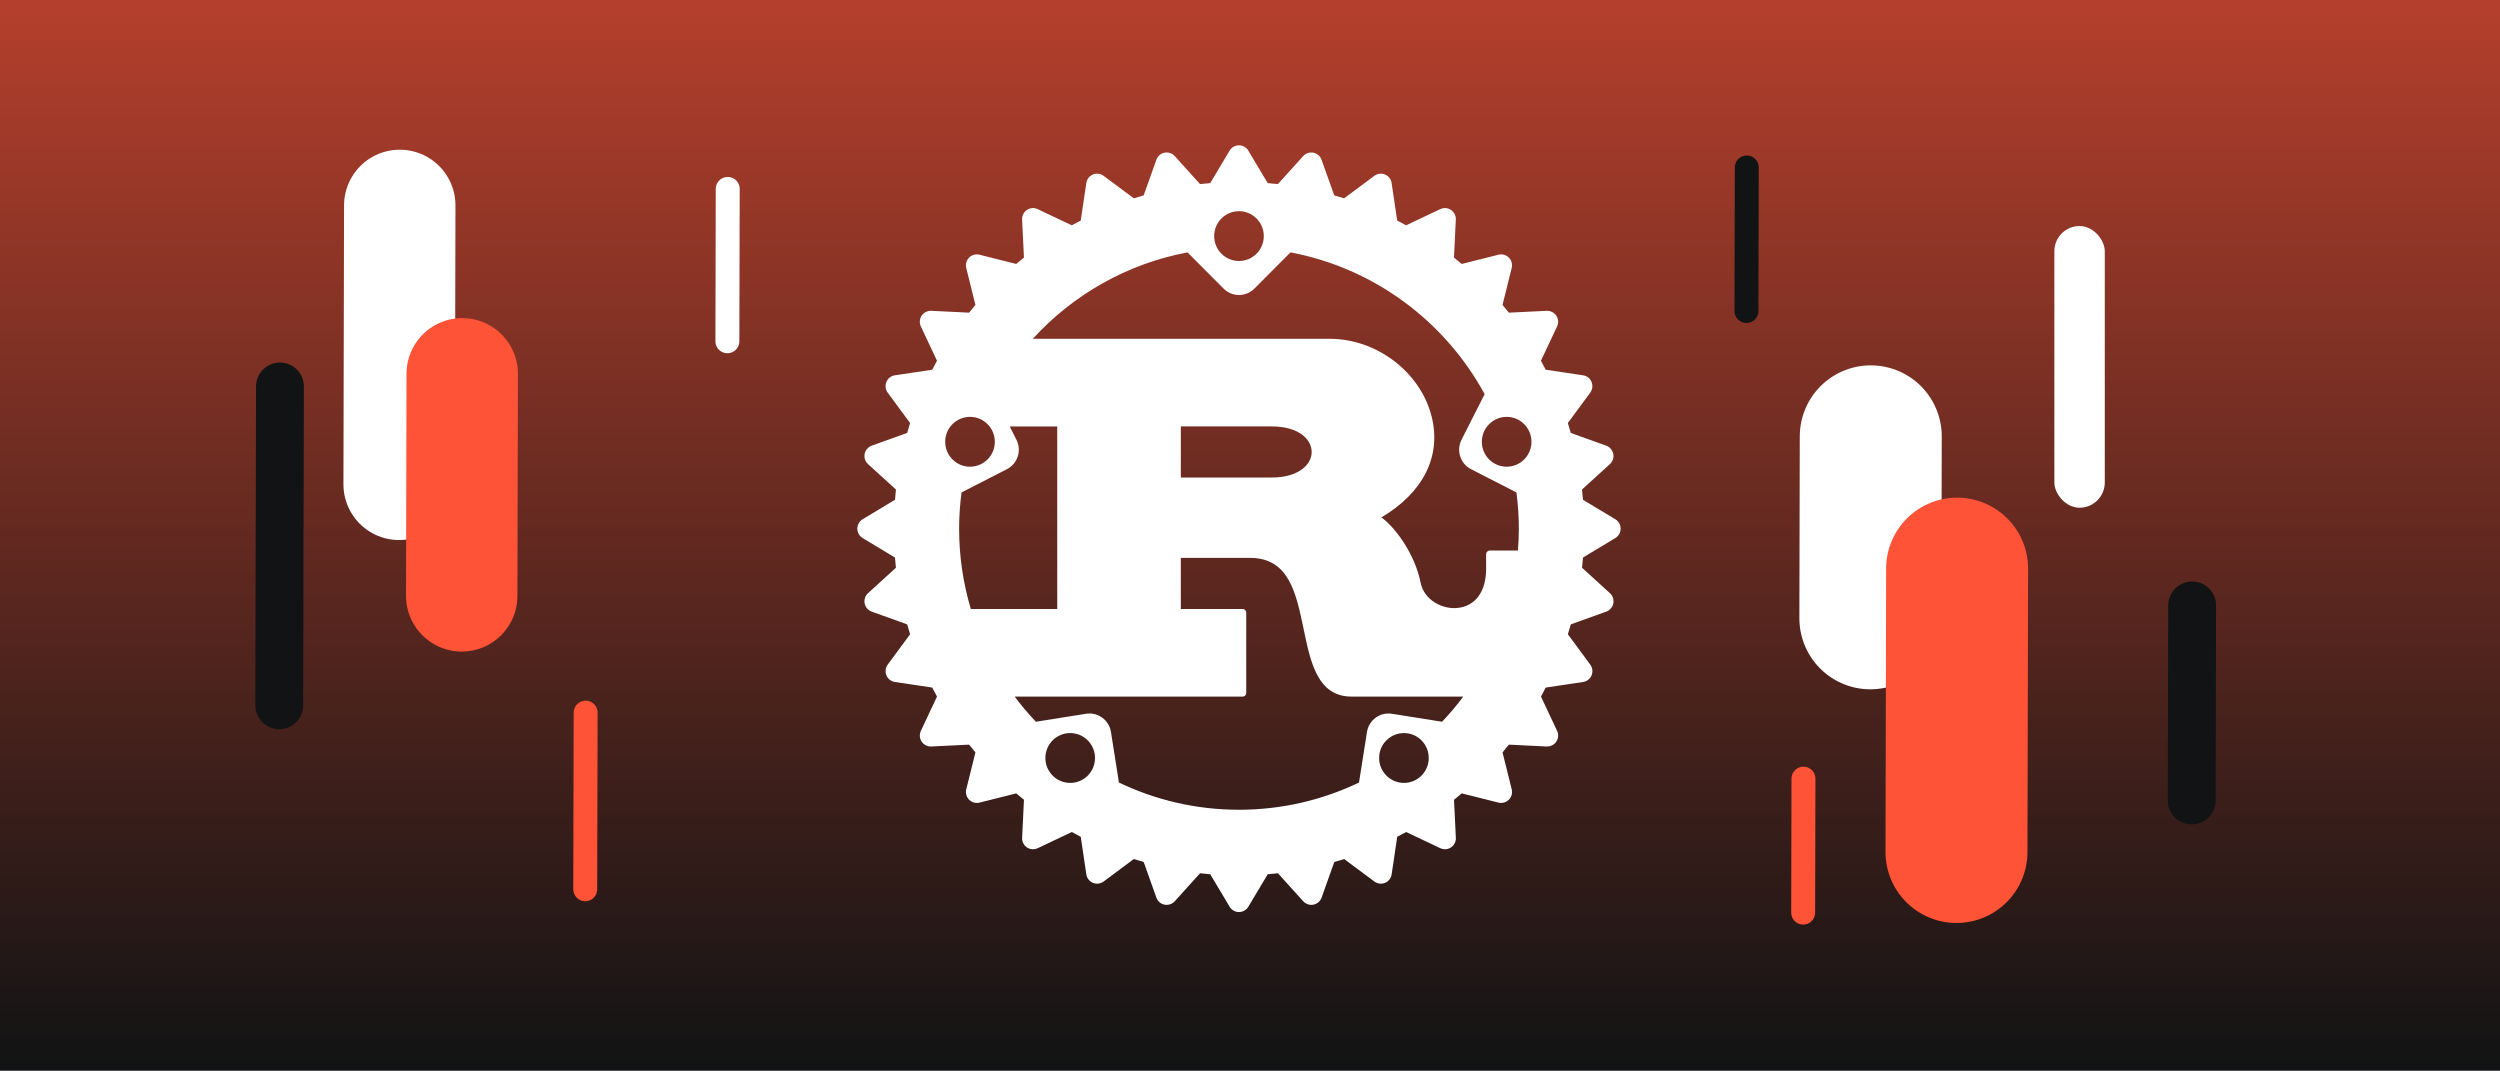
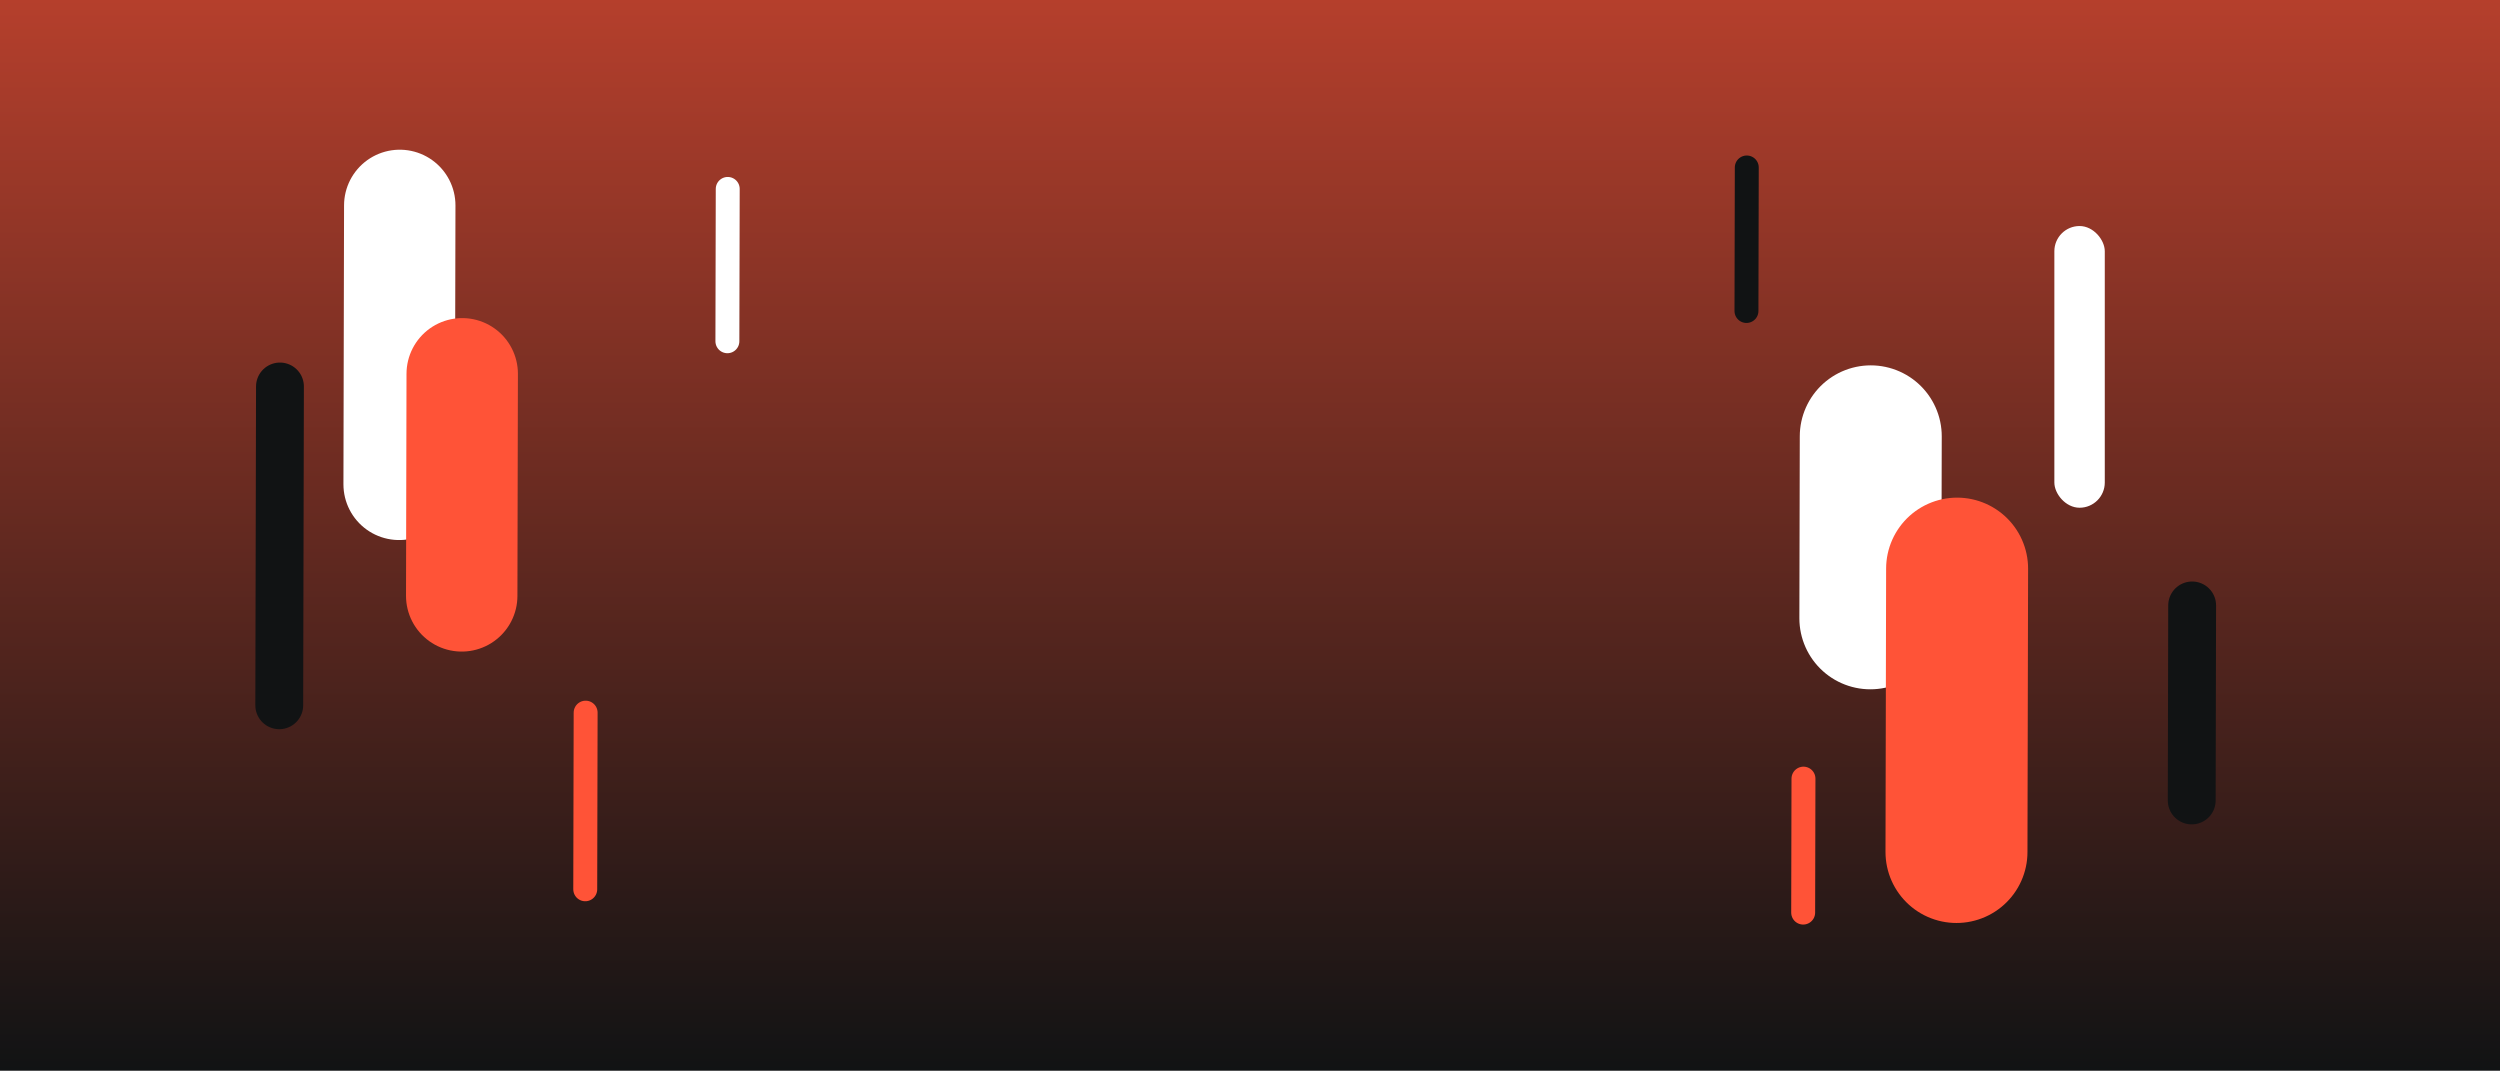
<svg xmlns="http://www.w3.org/2000/svg" width="502" height="215" viewBox="0 0 502 215" fill="none">
  <rect width="502" height="215" fill="url(#paint0_linear_2570_310)" />
  <path d="M56.074 141.619L56.216 77.605" stroke="#111314" stroke-width="9.609" stroke-linecap="round" />
  <path d="M80.147 97.256L80.271 41.245" stroke="white" stroke-width="22.37" stroke-linecap="round" />
  <path d="M92.713 119.652L92.812 75.058" stroke="#FF5337" stroke-width="22.37" stroke-linecap="round" />
  <path d="M146.06 68.524L146.128 37.934" stroke="white" stroke-width="4.805" stroke-linecap="round" />
  <path d="M117.517 178.569L117.596 143.099" stroke="#FF5337" stroke-width="4.805" stroke-linecap="round" />
  <path d="M375.568 124.159L375.649 87.618" stroke="white" stroke-width="28.508" stroke-linecap="round" />
  <path d="M392.861 171.081L392.987 114.178" stroke="#FF5337" stroke-width="28.508" stroke-linecap="round" />
  <path d="M440.097 160.732L440.184 121.57" stroke="#111314" stroke-width="9.609" stroke-linecap="round" />
  <path d="M362.077 183.25L362.137 156.349" stroke="#FF5337" stroke-width="4.805" stroke-linecap="round" />
  <path d="M350.69 62.448L350.754 33.628" stroke="#111314" stroke-width="4.805" stroke-linecap="round" />
  <rect x="412.516" y="45.386" width="10.124" height="56.566" rx="5.062" fill="white" />
  <g filter="url(#filter0_d_2570_310)">
-     <path d="M324.354 104.268L317.86 100.354C317.802 99.665 317.741 98.98 317.665 98.298L323.268 93.194C323.838 92.672 324.095 91.894 323.944 91.135C323.794 90.379 323.259 89.755 322.535 89.495L315.41 86.931C315.221 86.265 315.029 85.602 314.821 84.946L319.32 78.844C319.778 78.224 319.877 77.41 319.583 76.692C319.288 75.978 318.645 75.473 317.882 75.361L310.38 74.241C310.066 73.633 309.752 73.029 309.422 72.434L312.663 65.547C312.989 64.849 312.932 64.028 312.503 63.385C312.074 62.742 311.318 62.382 310.575 62.411L302.976 62.784C302.56 62.259 302.137 61.738 301.705 61.224L303.549 53.812C303.735 53.063 303.517 52.269 302.973 51.725C302.429 51.178 301.634 50.956 300.895 51.146L293.514 52.999C293.001 52.565 292.486 52.14 291.961 51.722L292.329 44.089C292.367 43.317 291.999 42.583 291.359 42.152C290.721 41.721 289.905 41.663 289.207 41.992L282.351 45.243C281.758 44.912 281.156 44.597 280.554 44.285L279.437 36.748C279.325 35.983 278.819 35.336 278.111 35.04C277.397 34.741 276.587 34.844 275.969 35.304L269.897 39.824C269.244 39.614 268.584 39.421 267.922 39.232L265.366 32.075C265.107 31.348 264.486 30.811 263.733 30.659C262.977 30.515 262.199 30.765 261.684 31.338L256.602 36.967C255.923 36.89 255.241 36.829 254.559 36.771L250.662 30.248C250.268 29.585 249.554 29.18 248.785 29.18C248.017 29.18 247.303 29.585 246.909 30.248L243.012 36.771C242.33 36.829 241.644 36.89 240.969 36.967L235.887 31.338C235.371 30.765 234.593 30.515 233.837 30.659C233.085 30.811 232.464 31.348 232.204 32.075L229.649 39.232C228.989 39.421 228.326 39.614 227.673 39.824L221.602 35.304C220.984 34.844 220.174 34.744 219.459 35.04C218.749 35.336 218.246 35.983 218.134 36.748L217.016 44.285C216.414 44.597 215.812 44.915 215.22 45.243L208.364 41.992C207.666 41.663 206.849 41.721 206.212 42.152C205.572 42.583 205.203 43.317 205.242 44.089L205.61 51.722C205.088 52.14 204.569 52.565 204.057 52.999L196.676 51.146C195.933 50.956 195.142 51.178 194.598 51.725C194.053 52.272 193.835 53.063 194.021 53.812L195.866 61.224C195.433 61.738 195.011 62.256 194.594 62.784L186.996 62.411C186.256 62.378 185.497 62.742 185.068 63.385C184.639 64.025 184.581 64.846 184.908 65.547L188.148 72.434C187.818 73.029 187.505 73.633 187.191 74.241L179.688 75.361C178.926 75.473 178.282 75.981 177.988 76.692C177.693 77.406 177.792 78.224 178.25 78.844L182.749 84.946C182.541 85.602 182.349 86.265 182.16 86.931L175.035 89.495C174.312 89.755 173.777 90.379 173.626 91.135C173.476 91.894 173.732 92.676 174.302 93.194L179.906 98.298C179.829 98.98 179.768 99.665 179.711 100.354L173.216 104.268C172.557 104.664 172.153 105.381 172.153 106.153C172.153 106.925 172.557 107.643 173.216 108.038L179.711 111.953C179.768 112.638 179.829 113.326 179.903 114.005L174.299 119.11C173.729 119.631 173.473 120.409 173.623 121.169C173.774 121.924 174.308 122.548 175.032 122.809L182.157 125.373C182.349 126.038 182.538 126.701 182.749 127.357L178.25 133.456C177.792 134.077 177.693 134.891 177.988 135.608C178.282 136.322 178.926 136.827 179.688 136.94L187.191 138.062C187.501 138.67 187.818 139.272 188.148 139.87L184.911 146.757C184.584 147.455 184.642 148.275 185.071 148.918C185.478 149.533 186.163 149.896 186.89 149.896C186.925 149.896 186.96 149.896 186.996 149.896L194.594 149.523C195.014 150.047 195.437 150.572 195.869 151.083L194.024 158.497C193.839 159.247 194.056 160.038 194.601 160.585C195.017 161.003 195.574 161.228 196.147 161.228C196.324 161.228 196.503 161.206 196.679 161.164L204.057 159.311C204.569 159.745 205.088 160.17 205.61 160.591L205.242 168.224C205.203 168.996 205.572 169.73 206.212 170.161C206.577 170.409 207.003 170.531 207.429 170.531C207.746 170.531 208.066 170.46 208.364 170.322L215.217 167.07C215.809 167.401 216.411 167.716 217.016 168.031L218.134 175.568C218.246 176.334 218.752 176.98 219.459 177.276C219.732 177.389 220.013 177.443 220.298 177.443C220.76 177.443 221.221 177.295 221.602 177.012L227.673 172.493C228.326 172.702 228.986 172.895 229.649 173.085L232.201 180.242C232.46 180.969 233.082 181.506 233.834 181.657C233.978 181.683 234.119 181.699 234.263 181.699C234.875 181.699 235.467 181.442 235.887 180.978L240.969 175.352C241.648 175.43 242.33 175.491 243.015 175.549L246.912 182.072C247.306 182.735 248.02 183.14 248.788 183.14C249.557 183.14 250.271 182.735 250.665 182.072L254.562 175.549C255.247 175.491 255.929 175.43 256.608 175.352L261.69 180.978C262.11 181.442 262.702 181.699 263.314 181.699C263.455 181.699 263.599 181.686 263.743 181.657C264.495 181.506 265.116 180.969 265.376 180.242L267.928 173.085C268.591 172.895 269.251 172.702 269.904 172.493L275.975 177.012C276.356 177.299 276.817 177.443 277.278 177.443C277.563 177.443 277.845 177.389 278.117 177.276C278.828 176.98 279.331 176.334 279.443 175.568L280.561 168.031C281.166 167.716 281.768 167.401 282.36 167.07L289.213 170.322C289.511 170.463 289.831 170.531 290.148 170.531C290.574 170.531 291 170.405 291.365 170.161C292.005 169.73 292.374 168.996 292.335 168.224L291.967 160.591C292.489 160.173 293.008 159.745 293.52 159.311L300.898 161.164C301.074 161.209 301.253 161.228 301.429 161.228C302.003 161.228 302.56 161.003 302.976 160.585C303.521 160.038 303.738 159.247 303.553 158.497L301.708 151.083C302.14 150.568 302.563 150.047 302.983 149.523L310.581 149.896C310.617 149.896 310.652 149.896 310.687 149.896C311.414 149.896 312.099 149.529 312.506 148.918C312.935 148.278 312.993 147.458 312.666 146.757L309.429 139.87C309.758 139.275 310.072 138.67 310.386 138.062L317.889 136.94C318.651 136.827 319.295 136.319 319.589 135.608C319.884 134.894 319.785 134.077 319.327 133.456L314.827 127.357C315.036 126.701 315.228 126.038 315.42 125.373L322.545 122.809C323.269 122.548 323.803 121.924 323.954 121.169C324.104 120.409 323.848 119.628 323.278 119.11L317.674 114.005C317.751 113.323 317.812 112.638 317.866 111.953L324.36 108.038C325.02 107.643 325.424 106.925 325.424 106.153C325.424 105.381 325.02 104.664 324.36 104.268H324.354ZM248.788 42.403C251.539 42.403 253.771 44.642 253.771 47.408C253.771 50.175 251.542 52.41 248.788 52.41C246.035 52.41 243.806 50.171 243.806 47.408C243.806 44.645 246.035 42.403 248.788 42.403ZM189.797 88.713C189.797 85.95 192.026 83.708 194.78 83.708C197.534 83.708 199.76 85.947 199.76 88.713C199.76 91.479 197.531 93.715 194.78 93.715C192.029 93.715 189.797 91.476 189.797 88.713ZM194.94 122.281C193.419 117.167 192.59 111.757 192.59 106.153C192.59 103.686 192.766 101.264 193.073 98.881L202.187 94.213C204.342 93.11 205.197 90.463 204.099 88.298L202.744 85.628H212.293V122.281H194.937H194.94ZM214.896 157.208C212.146 157.208 209.914 154.969 209.914 152.202C209.914 149.436 212.142 147.201 214.896 147.201C217.65 147.201 219.879 149.439 219.879 152.202C219.879 154.966 217.65 157.208 214.896 157.208ZM281.912 157.208C279.161 157.208 276.929 154.969 276.929 152.202C276.929 149.436 279.158 147.201 281.912 147.201C284.666 147.201 286.891 149.439 286.891 152.202C286.891 154.966 284.663 157.208 281.912 157.208ZM289.569 144.926L279.501 143.325C277.118 142.945 274.867 144.579 274.489 146.979L272.888 157.134C265.581 160.633 257.409 162.599 248.785 162.599C240.162 162.599 231.993 160.633 224.682 157.134L223.081 146.979C222.703 144.579 220.455 142.939 218.07 143.325L208.002 144.926C206.491 143.325 205.062 141.646 203.746 139.876H249.515C249.919 139.876 250.245 139.548 250.245 139.143V123.015C250.245 122.61 249.919 122.281 249.515 122.281H237.11V112.017H250.976C258.811 112.017 260.259 119.007 261.789 126.408C263.16 133.028 264.575 139.876 271.409 139.876H293.824C292.508 141.646 291.08 143.328 289.569 144.926ZM237.11 95.889V85.625H255.356C260.874 85.625 263.384 88.285 263.384 90.755C263.384 92.055 262.708 93.281 261.488 94.2C260.025 95.304 257.902 95.886 255.356 95.886H237.11V95.889ZM304.795 110.55H299.143C298.74 110.55 298.413 110.879 298.413 111.284V114.217C298.413 118.782 296.264 121.719 292.665 122.076C289.655 122.388 285.963 120.522 285.262 117.006C284.093 111.133 280.032 105.745 277.378 103.899C285.784 98.922 289.46 91.614 287.481 83.669C285.262 74.756 276.472 68.033 267.031 68.033H207.384C215.447 59.204 226.267 52.963 238.455 50.68L245.692 57.949C246.547 58.808 247.668 59.239 248.788 59.239C249.909 59.239 251.03 58.808 251.885 57.949L259.122 50.68C275.946 53.835 290.158 64.53 298.118 79.143L293.475 88.298C292.377 90.463 293.235 93.113 295.387 94.213L304.5 98.881C304.808 101.264 304.984 103.689 304.984 106.153C304.984 107.636 304.91 109.1 304.798 110.55H304.795ZM302.537 93.715C299.787 93.715 297.555 91.476 297.555 88.713C297.555 85.95 299.787 83.708 302.537 83.708C305.288 83.708 307.52 85.947 307.52 88.713C307.52 91.479 305.291 93.715 302.537 93.715Z" fill="white" />
-   </g>
+     </g>
  <defs>
    <filter id="filter0_d_2570_310" x="150.174" y="7.201" width="197.229" height="197.919" filterUnits="userSpaceOnUse" color-interpolation-filters="sRGB">
      <feFlood flood-opacity="0" result="BackgroundImageFix" />
      <feColorMatrix in="SourceAlpha" type="matrix" values="0 0 0 0 0 0 0 0 0 0 0 0 0 0 0 0 0 0 127 0" result="hardAlpha" />
      <feOffset />
      <feGaussianBlur stdDeviation="10.99" />
      <feComposite in2="hardAlpha" operator="out" />
      <feColorMatrix type="matrix" values="0 0 0 0 0.067 0 0 0 0 0.075 0 0 0 0 0.078 0 0 0 0.5 0" />
      <feBlend mode="normal" in2="BackgroundImageFix" result="effect1_dropShadow_2570_310" />
      <feBlend mode="normal" in="SourceGraphic" in2="effect1_dropShadow_2570_310" result="shape" />
    </filter>
    <linearGradient id="paint0_linear_2570_310" x1="251" y1="-97" x2="251" y2="215" gradientUnits="userSpaceOnUse">
      <stop stop-color="#FF5337" />
      <stop offset="1" stop-color="#111314" />
    </linearGradient>
  </defs>
</svg>